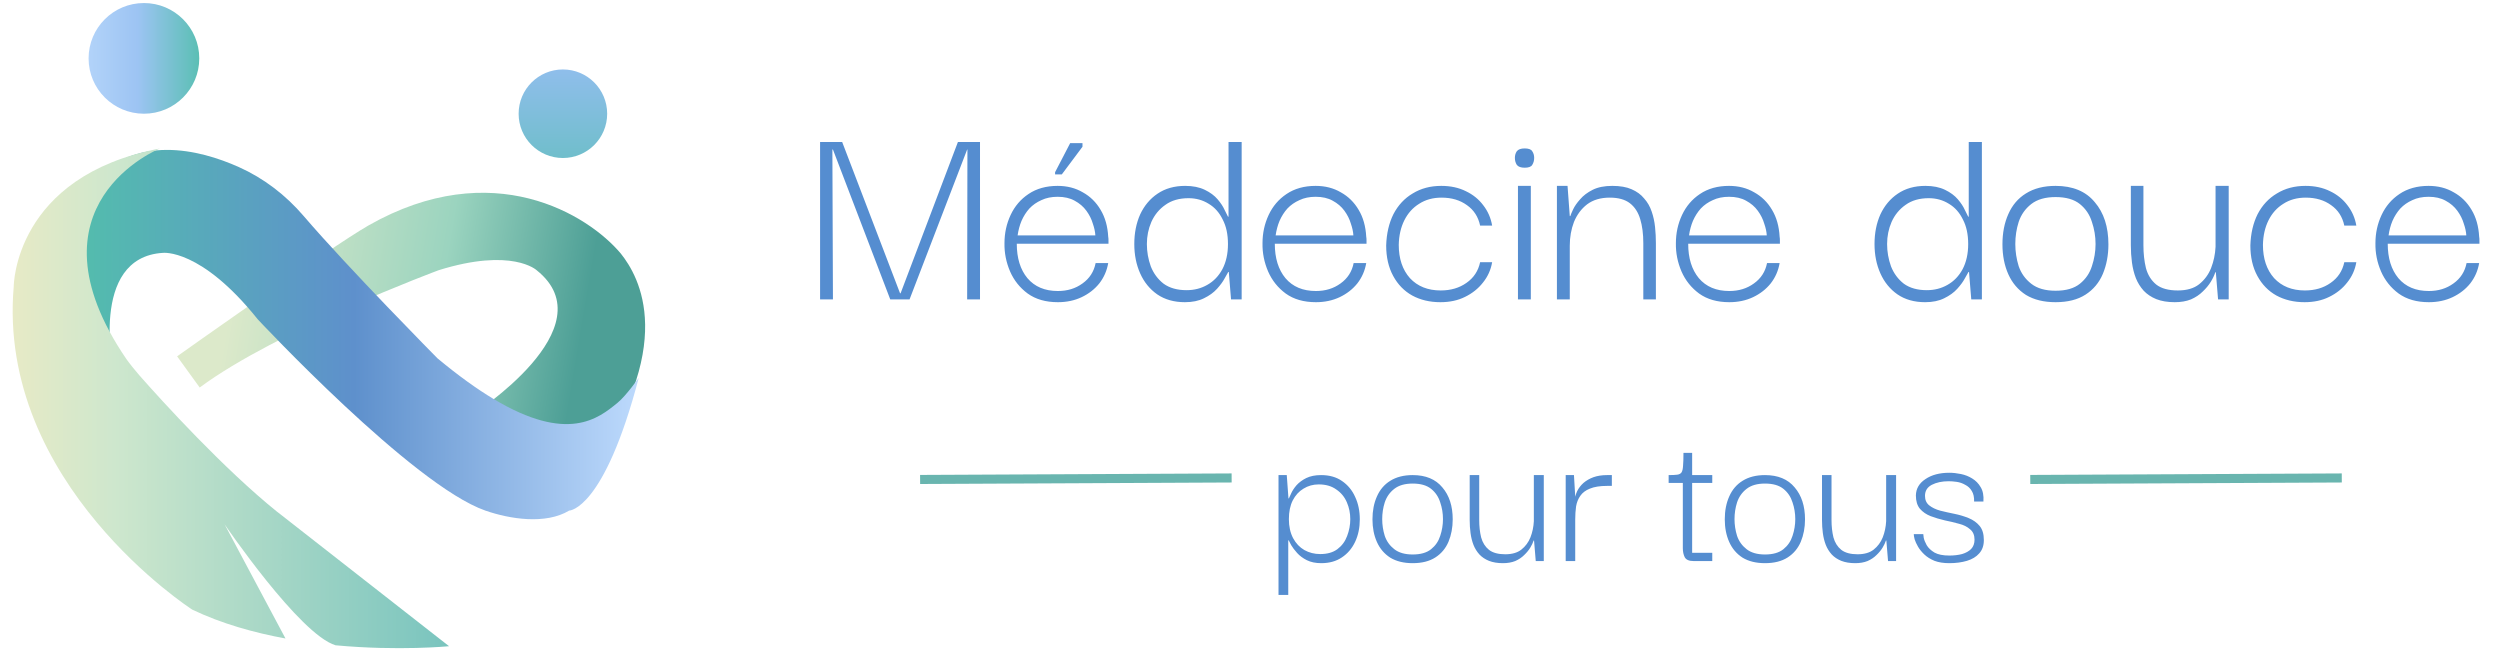
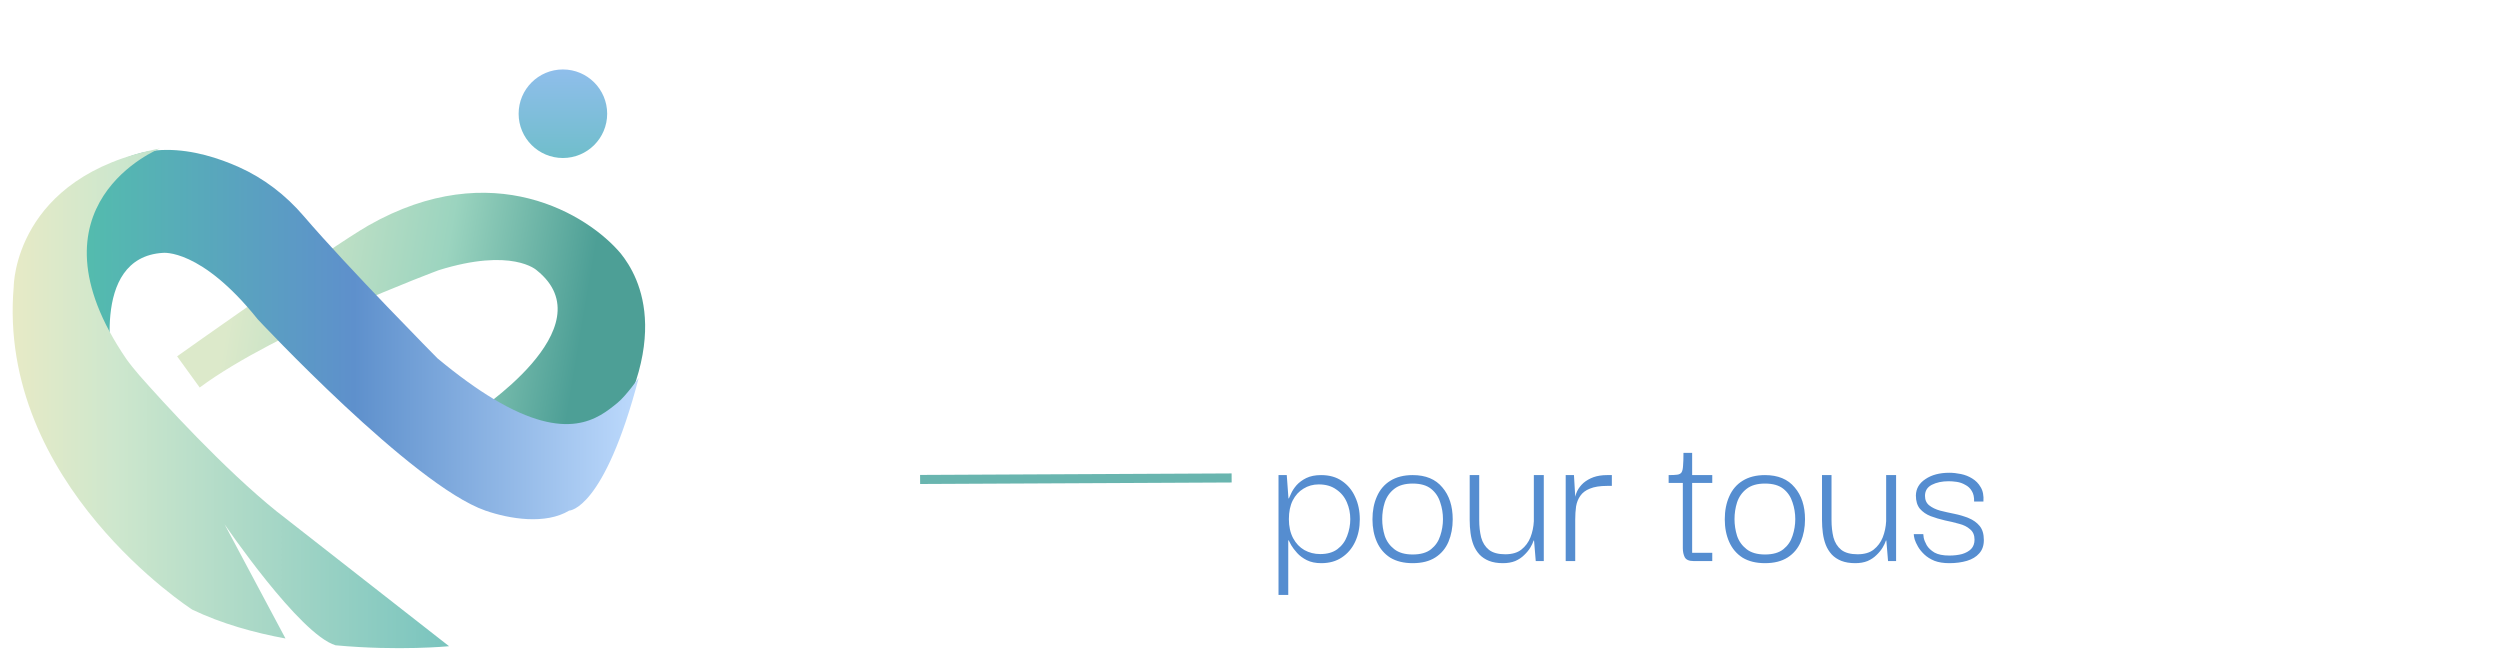
<svg xmlns="http://www.w3.org/2000/svg" width="334" height="87" viewBox="0 0 334 87" fill="none">
  <path d="M71.696 36.102C81.313 43.767 63.122 55.388 63.122 55.388L78.08 63.779C90.796 46.183 85.365 36.92 82.95 33.888C78.618 28.705 65.809 20.695 49.236 30.116C44.182 33.005 23.663 47.607 23.663 47.607L26.679 51.773C36.939 44.153 58.6 36.102 58.6 36.102C68.422 33.036 71.696 36.102 71.696 36.102Z" fill="url(#paint0_linear_3454_1727)" />
  <path d="M15.206 49.837C15.206 49.837 11.803 34.4 21.754 33.783C21.754 33.783 26.824 33.149 34.429 42.655C34.429 42.655 55.131 64.836 64.848 68.216C68.096 69.345 72.876 70.117 76.044 68.216C76.044 68.216 80.692 68.186 85.339 50.471C85.339 50.471 83.661 52.865 82.502 53.814C79.945 55.906 75.851 59.253 65.917 53.289C63.729 51.975 61.256 50.206 58.451 47.876C58.451 47.876 46.631 35.927 40.564 28.854C38.188 26.078 35.257 23.819 31.919 22.324C26.548 19.917 18.059 17.886 12.248 24.488C2.318 35.765 17.921 52.766 14.361 48.57L15.206 49.837Z" fill="url(#paint1_linear_3454_1727)" />
-   <path d="M19.229 15.193C23.312 15.193 26.622 11.883 26.622 7.8C26.622 3.716 23.312 0.406 19.229 0.406C15.145 0.406 11.835 3.716 11.835 7.8C11.835 11.883 15.145 15.193 19.229 15.193Z" fill="url(#paint2_linear_3454_1727)" />
  <path d="M75.203 21.109C78.47 21.109 81.118 18.461 81.118 15.194C81.118 11.928 78.47 9.279 75.203 9.279C71.937 9.279 69.289 11.928 69.289 15.194C69.289 18.461 71.937 21.109 75.203 21.109Z" fill="url(#paint3_linear_3454_1727)" />
  <path d="M37.065 68.408C29.917 62.664 21.656 53.597 18.634 50.16C18.326 49.81 17.986 49.395 17.687 49.023C17.302 48.541 16.985 48.119 16.882 47.967C2.775 27.284 21.361 19.841 21.361 19.841C1.881 23.535 1.836 38.245 1.836 38.245C-0.462 64.659 25.688 81.448 25.688 81.448C29.591 83.316 33.918 84.525 38.142 85.303L29.997 70.035C29.997 70.035 40.024 84.783 44.838 86.212H44.847C53.282 86.994 59.996 86.334 59.996 86.334L37.065 68.4V68.408Z" fill="url(#paint4_linear_3454_1727)" />
-   <path d="M109.563 40V18.97H112.514L120.246 39.178H120.321L127.978 18.97H130.929V40H129.211L129.248 19.978H129.211L121.516 40H118.938L111.281 19.978H111.206L111.281 40H109.563ZM141.333 40.373C139.714 40.373 138.37 39.987 137.299 39.216C136.253 38.444 135.468 37.46 134.946 36.265C134.423 35.044 134.174 33.787 134.198 32.492C134.198 31.147 134.472 29.89 135.02 28.719C135.568 27.549 136.365 26.615 137.411 25.918C138.482 25.195 139.777 24.834 141.296 24.834C142.566 24.834 143.686 25.121 144.658 25.693C145.654 26.241 146.451 27.026 147.048 28.047C147.646 29.043 147.982 30.238 148.057 31.633C148.082 31.757 148.094 31.907 148.094 32.081C148.094 32.255 148.094 32.417 148.094 32.566H135.842C135.842 34.484 136.315 36.016 137.261 37.161C138.233 38.307 139.59 38.879 141.333 38.879C142.603 38.879 143.699 38.543 144.62 37.871C145.567 37.198 146.152 36.289 146.376 35.144H148.057C147.883 36.165 147.484 37.074 146.862 37.871C146.239 38.643 145.455 39.253 144.508 39.701C143.562 40.149 142.504 40.373 141.333 40.373ZM135.954 31.446H146.339C146.314 30.973 146.202 30.45 146.002 29.877C145.828 29.279 145.542 28.707 145.143 28.159C144.745 27.611 144.222 27.163 143.574 26.814C142.952 26.465 142.192 26.291 141.296 26.291C140.474 26.291 139.752 26.441 139.129 26.739C138.507 27.013 137.971 27.387 137.523 27.86C137.1 28.333 136.751 28.881 136.477 29.503C136.228 30.101 136.054 30.749 135.954 31.446ZM141.856 23.303H140.96V23.004L142.977 19.119H144.62V19.605L141.856 23.303ZM158.304 40.373C156.859 40.373 155.627 40.025 154.605 39.328C153.609 38.63 152.85 37.697 152.327 36.526C151.804 35.356 151.542 34.048 151.542 32.604C151.542 31.135 151.804 29.815 152.327 28.644C152.875 27.474 153.647 26.552 154.643 25.88C155.664 25.183 156.897 24.834 158.341 24.834C159.362 24.834 160.234 25.009 160.956 25.357C161.678 25.706 162.251 26.129 162.674 26.627C163.097 27.125 163.409 27.598 163.608 28.047C163.832 28.47 163.981 28.769 164.056 28.943H164.131V18.97H165.886V40H164.467L164.168 36.339H164.093C164.019 36.464 163.857 36.75 163.608 37.198C163.384 37.622 163.048 38.083 162.599 38.581C162.151 39.079 161.566 39.502 160.844 39.851C160.146 40.199 159.3 40.373 158.304 40.373ZM158.528 38.767C159.549 38.767 160.47 38.531 161.292 38.058C162.139 37.584 162.811 36.887 163.309 35.966C163.807 35.019 164.056 33.899 164.056 32.604C164.056 31.309 163.82 30.213 163.346 29.317C162.898 28.395 162.276 27.698 161.479 27.225C160.682 26.727 159.785 26.478 158.789 26.478C157.544 26.478 156.511 26.777 155.689 27.374C154.867 27.947 154.244 28.707 153.821 29.653C153.423 30.574 153.223 31.558 153.223 32.604C153.223 33.625 153.398 34.621 153.746 35.592C154.12 36.538 154.693 37.31 155.465 37.908C156.262 38.481 157.283 38.767 158.528 38.767ZM175.805 40.373C174.187 40.373 172.842 39.987 171.771 39.216C170.725 38.444 169.941 37.46 169.418 36.265C168.895 35.044 168.646 33.787 168.671 32.492C168.671 31.147 168.945 29.89 169.493 28.719C170.04 27.549 170.837 26.615 171.883 25.918C172.954 25.195 174.249 24.834 175.768 24.834C177.038 24.834 178.159 25.121 179.13 25.693C180.126 26.241 180.923 27.026 181.521 28.047C182.118 29.043 182.454 30.238 182.529 31.633C182.554 31.757 182.567 31.907 182.567 32.081C182.567 32.255 182.567 32.417 182.567 32.566H170.314C170.314 34.484 170.788 36.016 171.734 37.161C172.705 38.307 174.062 38.879 175.805 38.879C177.075 38.879 178.171 38.543 179.093 37.871C180.039 37.198 180.624 36.289 180.848 35.144H182.529C182.355 36.165 181.956 37.074 181.334 37.871C180.711 38.643 179.927 39.253 178.981 39.701C178.034 40.149 176.976 40.373 175.805 40.373ZM170.426 31.446H180.811C180.786 30.973 180.674 30.45 180.475 29.877C180.3 29.279 180.014 28.707 179.616 28.159C179.217 27.611 178.694 27.163 178.047 26.814C177.424 26.465 176.665 26.291 175.768 26.291C174.946 26.291 174.224 26.441 173.602 26.739C172.979 27.013 172.444 27.387 171.995 27.86C171.572 28.333 171.223 28.881 170.949 29.503C170.7 30.101 170.526 30.749 170.426 31.446ZM192.44 40.373C191.02 40.373 189.763 40.075 188.667 39.477C187.596 38.879 186.749 38.008 186.127 36.862C185.504 35.717 185.193 34.359 185.193 32.791C185.243 31.197 185.567 29.802 186.164 28.607C186.787 27.412 187.646 26.49 188.742 25.843C189.837 25.17 191.107 24.834 192.552 24.834C193.797 24.834 194.893 25.071 195.839 25.544C196.785 25.992 197.557 26.615 198.155 27.412C198.777 28.209 199.176 29.117 199.35 30.139H197.744C197.495 28.968 196.91 28.059 195.988 27.412C195.067 26.739 193.934 26.403 192.589 26.403C191.444 26.403 190.447 26.677 189.601 27.225C188.754 27.748 188.094 28.483 187.621 29.429C187.148 30.375 186.899 31.471 186.874 32.716C186.874 34.559 187.372 36.041 188.368 37.161C189.389 38.257 190.759 38.805 192.477 38.805C193.822 38.805 194.967 38.468 195.914 37.796C196.885 37.124 197.495 36.202 197.744 35.032H199.35C199.176 36.053 198.765 36.962 198.118 37.759C197.495 38.556 196.698 39.191 195.727 39.664C194.781 40.137 193.685 40.373 192.44 40.373ZM202.799 40V24.834H204.518V40H202.799ZM203.696 22.406C203.198 22.406 202.849 22.282 202.65 22.033C202.476 21.759 202.388 21.447 202.388 21.099C202.388 20.75 202.476 20.451 202.65 20.202C202.849 19.953 203.198 19.829 203.696 19.829C204.219 19.829 204.555 19.953 204.704 20.202C204.879 20.451 204.966 20.75 204.966 21.099C204.966 21.447 204.879 21.759 204.704 22.033C204.555 22.282 204.219 22.406 203.696 22.406ZM208.004 40V24.834H209.423L209.722 28.869H209.797C209.846 28.694 209.971 28.395 210.17 27.972C210.369 27.549 210.681 27.1 211.104 26.627C211.527 26.129 212.088 25.706 212.785 25.357C213.482 25.009 214.354 24.834 215.4 24.834C216.446 24.834 217.305 24.984 217.977 25.282C218.674 25.581 219.235 25.992 219.658 26.515C220.106 27.013 220.442 27.598 220.667 28.271C220.891 28.918 221.04 29.603 221.115 30.325C221.19 31.047 221.227 31.77 221.227 32.492V40H219.546V32.492C219.546 31.247 219.409 30.176 219.135 29.279C218.861 28.358 218.4 27.648 217.753 27.15C217.105 26.652 216.209 26.403 215.063 26.403C213.843 26.403 212.835 26.702 212.038 27.3C211.266 27.897 210.681 28.682 210.282 29.653C209.909 30.624 209.722 31.683 209.722 32.828V40H208.004ZM231.034 40.373C229.415 40.373 228.071 39.987 227 39.216C225.954 38.444 225.169 37.46 224.647 36.265C224.124 35.044 223.875 33.787 223.899 32.492C223.899 31.147 224.173 29.89 224.721 28.719C225.269 27.549 226.066 26.615 227.112 25.918C228.183 25.195 229.478 24.834 230.997 24.834C232.267 24.834 233.387 25.121 234.359 25.693C235.355 26.241 236.152 27.026 236.749 28.047C237.347 29.043 237.683 30.238 237.758 31.633C237.783 31.757 237.795 31.907 237.795 32.081C237.795 32.255 237.795 32.417 237.795 32.566H225.543C225.543 34.484 226.016 36.016 226.962 37.161C227.934 38.307 229.291 38.879 231.034 38.879C232.304 38.879 233.4 38.543 234.321 37.871C235.268 37.198 235.853 36.289 236.077 35.144H237.758C237.584 36.165 237.185 37.074 236.562 37.871C235.94 38.643 235.155 39.253 234.209 39.701C233.263 40.149 232.205 40.373 231.034 40.373ZM225.655 31.446H236.04C236.015 30.973 235.903 30.45 235.703 29.877C235.529 29.279 235.243 28.707 234.844 28.159C234.446 27.611 233.923 27.163 233.275 26.814C232.653 26.465 231.893 26.291 230.997 26.291C230.175 26.291 229.453 26.441 228.83 26.739C228.208 27.013 227.672 27.387 227.224 27.86C226.801 28.333 226.452 28.881 226.178 29.503C225.929 30.101 225.755 30.749 225.655 31.446ZM257.197 40.373C255.753 40.373 254.52 40.025 253.499 39.328C252.503 38.63 251.743 37.697 251.22 36.526C250.698 35.356 250.436 34.048 250.436 32.604C250.436 31.135 250.698 29.815 251.22 28.644C251.768 27.474 252.54 26.552 253.536 25.88C254.557 25.183 255.79 24.834 257.235 24.834C258.256 24.834 259.127 25.009 259.849 25.357C260.571 25.706 261.144 26.129 261.568 26.627C261.991 27.125 262.302 27.598 262.501 28.047C262.726 28.47 262.875 28.769 262.95 28.943H263.024V18.97H264.78V40H263.361L263.062 36.339H262.987C262.912 36.464 262.75 36.75 262.501 37.198C262.277 37.622 261.941 38.083 261.493 38.581C261.045 39.079 260.459 39.502 259.737 39.851C259.04 40.199 258.193 40.373 257.197 40.373ZM257.421 38.767C258.442 38.767 259.364 38.531 260.185 38.058C261.032 37.584 261.705 36.887 262.203 35.966C262.701 35.019 262.95 33.899 262.95 32.604C262.95 31.309 262.713 30.213 262.24 29.317C261.792 28.395 261.169 27.698 260.372 27.225C259.575 26.727 258.679 26.478 257.683 26.478C256.438 26.478 255.404 26.777 254.582 27.374C253.761 27.947 253.138 28.707 252.715 29.653C252.316 30.574 252.117 31.558 252.117 32.604C252.117 33.625 252.291 34.621 252.64 35.592C253.013 36.538 253.586 37.31 254.358 37.908C255.155 38.481 256.176 38.767 257.421 38.767ZM274.624 40.373C273.055 40.373 271.736 40.05 270.665 39.402C269.619 38.73 268.834 37.809 268.311 36.638C267.789 35.468 267.527 34.135 267.527 32.641C267.527 31.122 267.789 29.777 268.311 28.607C268.834 27.412 269.619 26.49 270.665 25.843C271.736 25.17 273.055 24.834 274.624 24.834C276.915 24.834 278.659 25.556 279.854 27.001C281.074 28.42 281.684 30.3 281.684 32.641C281.684 34.086 281.435 35.405 280.937 36.601C280.439 37.771 279.667 38.693 278.621 39.365C277.575 40.037 276.243 40.373 274.624 40.373ZM274.624 38.842C276.019 38.842 277.102 38.531 277.874 37.908C278.646 37.286 279.182 36.501 279.48 35.555C279.804 34.584 279.966 33.6 279.966 32.604C279.966 31.583 279.804 30.599 279.48 29.653C279.182 28.682 278.646 27.885 277.874 27.262C277.102 26.64 276.019 26.328 274.624 26.328C273.255 26.328 272.171 26.64 271.375 27.262C270.578 27.885 270.017 28.682 269.694 29.653C269.395 30.599 269.245 31.583 269.245 32.604C269.245 33.6 269.395 34.584 269.694 35.555C270.017 36.501 270.578 37.286 271.375 37.908C272.171 38.531 273.255 38.842 274.624 38.842ZM290.544 40.373C289.598 40.373 288.776 40.237 288.079 39.963C287.407 39.689 286.846 39.315 286.398 38.842C285.95 38.344 285.601 37.784 285.352 37.161C285.103 36.514 284.929 35.816 284.829 35.069C284.73 34.322 284.68 33.55 284.68 32.753V24.834H286.361V32.753C286.361 33.874 286.473 34.895 286.697 35.816C286.946 36.738 287.407 37.472 288.079 38.02C288.751 38.543 289.71 38.805 290.955 38.805C292.151 38.805 293.097 38.531 293.794 37.983C294.516 37.41 295.052 36.688 295.4 35.816C295.749 34.92 295.948 33.974 295.998 32.977V24.834H297.754V40H296.334L296.036 36.377H295.961C295.836 36.775 295.637 37.198 295.363 37.647C295.089 38.095 294.728 38.531 294.28 38.954C293.857 39.377 293.334 39.726 292.711 40C292.088 40.249 291.366 40.373 290.544 40.373ZM307.895 40.373C306.475 40.373 305.218 40.075 304.122 39.477C303.051 38.879 302.204 38.008 301.582 36.862C300.959 35.717 300.648 34.359 300.648 32.791C300.698 31.197 301.021 29.802 301.619 28.607C302.242 27.412 303.101 26.49 304.197 25.843C305.292 25.17 306.562 24.834 308.007 24.834C309.252 24.834 310.347 25.071 311.294 25.544C312.24 25.992 313.012 26.615 313.61 27.412C314.232 28.209 314.631 29.117 314.805 30.139H313.199C312.95 28.968 312.365 28.059 311.443 27.412C310.522 26.739 309.389 26.403 308.044 26.403C306.898 26.403 305.902 26.677 305.056 27.225C304.209 27.748 303.549 28.483 303.076 29.429C302.603 30.375 302.354 31.471 302.329 32.716C302.329 34.559 302.827 36.041 303.823 37.161C304.844 38.257 306.214 38.805 307.932 38.805C309.277 38.805 310.422 38.468 311.369 37.796C312.34 37.124 312.95 36.202 313.199 35.032H314.805C314.631 36.053 314.22 36.962 313.572 37.759C312.95 38.556 312.153 39.191 311.182 39.664C310.235 40.137 309.14 40.373 307.895 40.373ZM324.492 40.373C322.874 40.373 321.529 39.987 320.458 39.216C319.412 38.444 318.628 37.46 318.105 36.265C317.582 35.044 317.333 33.787 317.358 32.492C317.358 31.147 317.632 29.89 318.18 28.719C318.727 27.549 319.524 26.615 320.57 25.918C321.641 25.195 322.936 24.834 324.455 24.834C325.725 24.834 326.846 25.121 327.817 25.693C328.813 26.241 329.61 27.026 330.208 28.047C330.805 29.043 331.141 30.238 331.216 31.633C331.241 31.757 331.253 31.907 331.253 32.081C331.253 32.255 331.253 32.417 331.253 32.566H319.001C319.001 34.484 319.474 36.016 320.421 37.161C321.392 38.307 322.749 38.879 324.492 38.879C325.762 38.879 326.858 38.543 327.78 37.871C328.726 37.198 329.311 36.289 329.535 35.144H331.216C331.042 36.165 330.643 37.074 330.021 37.871C329.398 38.643 328.614 39.253 327.667 39.701C326.721 40.149 325.663 40.373 324.492 40.373ZM319.113 31.446H329.498C329.473 30.973 329.361 30.45 329.162 29.877C328.987 29.279 328.701 28.707 328.302 28.159C327.904 27.611 327.381 27.163 326.734 26.814C326.111 26.465 325.351 26.291 324.455 26.291C323.633 26.291 322.911 26.441 322.288 26.739C321.666 27.013 321.13 27.387 320.682 27.86C320.259 28.333 319.91 28.881 319.636 29.503C319.387 30.101 319.213 30.749 319.113 31.446Z" fill="#558DD0" />
  <path d="M164.546 63.855L122.926 64.057" stroke="#69B5AF" stroke-width="1.212" />
  <path d="M176.522 75.239C175.768 75.239 175.127 75.107 174.599 74.843C174.071 74.579 173.637 74.258 173.298 73.881C172.958 73.504 172.694 73.155 172.506 72.835C172.336 72.495 172.223 72.278 172.166 72.184H172.11V79.482H170.809V63.472H171.912L172.138 66.584H172.195C172.251 66.452 172.355 66.225 172.506 65.905C172.657 65.565 172.892 65.207 173.213 64.83C173.552 64.453 173.986 64.132 174.514 63.868C175.061 63.604 175.721 63.472 176.494 63.472C177.607 63.472 178.54 63.736 179.294 64.264C180.067 64.792 180.652 65.499 181.048 66.386C181.463 67.272 181.67 68.271 181.67 69.384C181.67 70.496 181.463 71.496 181.048 72.382C180.633 73.268 180.039 73.966 179.266 74.475C178.512 74.984 177.597 75.239 176.522 75.239ZM176.381 74.023C177.324 74.023 178.087 73.806 178.672 73.372C179.275 72.919 179.709 72.335 179.973 71.618C180.256 70.883 180.397 70.129 180.397 69.356C180.397 68.564 180.247 67.819 179.945 67.121C179.643 66.405 179.172 65.829 178.531 65.396C177.908 64.943 177.126 64.717 176.183 64.717C175.429 64.717 174.75 64.906 174.146 65.283C173.543 65.641 173.062 66.169 172.704 66.867C172.364 67.545 172.195 68.375 172.195 69.356C172.195 70.336 172.383 71.185 172.76 71.901C173.138 72.599 173.637 73.127 174.26 73.485C174.901 73.844 175.608 74.023 176.381 74.023ZM188.736 75.239C187.548 75.239 186.549 74.994 185.738 74.504C184.946 73.994 184.352 73.297 183.956 72.41C183.56 71.524 183.362 70.515 183.362 69.384C183.362 68.234 183.56 67.215 183.956 66.329C184.352 65.424 184.946 64.726 185.738 64.236C186.549 63.727 187.548 63.472 188.736 63.472C190.471 63.472 191.791 64.019 192.696 65.113C193.62 66.188 194.082 67.611 194.082 69.384C194.082 70.478 193.894 71.477 193.517 72.382C193.139 73.268 192.555 73.966 191.763 74.475C190.971 74.984 189.962 75.239 188.736 75.239ZM188.736 74.079C189.792 74.079 190.613 73.844 191.197 73.372C191.782 72.901 192.187 72.307 192.413 71.59C192.659 70.855 192.781 70.11 192.781 69.356C192.781 68.582 192.659 67.838 192.413 67.121C192.187 66.386 191.782 65.782 191.197 65.311C190.613 64.84 189.792 64.604 188.736 64.604C187.699 64.604 186.879 64.84 186.276 65.311C185.672 65.782 185.248 66.386 185.003 67.121C184.776 67.838 184.663 68.582 184.663 69.356C184.663 70.11 184.776 70.855 185.003 71.59C185.248 72.307 185.672 72.901 186.276 73.372C186.879 73.844 187.699 74.079 188.736 74.079ZM200.791 75.239C200.075 75.239 199.452 75.135 198.924 74.928C198.415 74.72 197.991 74.438 197.652 74.079C197.312 73.702 197.048 73.278 196.86 72.806C196.671 72.316 196.539 71.788 196.464 71.222C196.388 70.657 196.351 70.072 196.351 69.469V63.472H197.623V69.469C197.623 70.317 197.708 71.09 197.878 71.788C198.067 72.486 198.415 73.042 198.924 73.457C199.434 73.853 200.16 74.051 201.102 74.051C202.008 74.051 202.724 73.844 203.252 73.429C203.799 72.995 204.204 72.448 204.468 71.788C204.732 71.109 204.883 70.393 204.921 69.638V63.472H206.25V74.956H205.175L204.949 72.212H204.893C204.798 72.514 204.647 72.835 204.44 73.174C204.233 73.513 203.959 73.844 203.62 74.164C203.299 74.485 202.903 74.749 202.432 74.956C201.96 75.145 201.414 75.239 200.791 75.239ZM209.177 74.956V63.472H210.28L210.478 66.782L210.45 69.243V74.956H209.177ZM210.45 69.412L210.365 66.923C210.403 66.471 210.516 66.037 210.705 65.622C210.912 65.207 211.195 64.84 211.553 64.519C211.93 64.198 212.373 63.944 212.882 63.755C213.41 63.567 214.023 63.472 214.721 63.472H215.343V64.915H214.721C213.759 64.915 212.986 65.037 212.402 65.283C211.836 65.509 211.412 65.829 211.129 66.244C210.846 66.64 210.657 67.112 210.563 67.659C210.488 68.205 210.45 68.79 210.45 69.412ZM226.241 74.956C225.656 74.956 225.27 74.786 225.081 74.447C224.911 74.108 224.826 73.702 224.826 73.231V64.293H226.071V73.853H228.758V74.956H226.241ZM222.931 64.519V63.472C223.44 63.472 223.827 63.453 224.091 63.416C224.355 63.378 224.544 63.274 224.657 63.105C224.77 62.916 224.836 62.624 224.855 62.228C224.892 61.813 224.911 61.238 224.911 60.502H226.071V63.472H228.758V64.519H222.931ZM235.804 75.239C234.616 75.239 233.617 74.994 232.806 74.504C232.014 73.994 231.42 73.297 231.024 72.41C230.628 71.524 230.43 70.515 230.43 69.384C230.43 68.234 230.628 67.215 231.024 66.329C231.42 65.424 232.014 64.726 232.806 64.236C233.617 63.727 234.616 63.472 235.804 63.472C237.539 63.472 238.859 64.019 239.764 65.113C240.688 66.188 241.15 67.611 241.15 69.384C241.15 70.478 240.962 71.477 240.585 72.382C240.207 73.268 239.623 73.966 238.831 74.475C238.039 74.984 237.03 75.239 235.804 75.239ZM235.804 74.079C236.86 74.079 237.681 73.844 238.265 73.372C238.85 72.901 239.255 72.307 239.481 71.59C239.727 70.855 239.849 70.11 239.849 69.356C239.849 68.582 239.727 67.838 239.481 67.121C239.255 66.386 238.85 65.782 238.265 65.311C237.681 64.84 236.86 64.604 235.804 64.604C234.767 64.604 233.947 64.84 233.344 65.311C232.74 65.782 232.316 66.386 232.071 67.121C231.844 67.838 231.731 68.582 231.731 69.356C231.731 70.11 231.844 70.855 232.071 71.59C232.316 72.307 232.74 72.901 233.344 73.372C233.947 73.844 234.767 74.079 235.804 74.079ZM247.859 75.239C247.143 75.239 246.52 75.135 245.992 74.928C245.483 74.72 245.059 74.438 244.72 74.079C244.38 73.702 244.116 73.278 243.928 72.806C243.739 72.316 243.607 71.788 243.532 71.222C243.456 70.657 243.419 70.072 243.419 69.469V63.472H244.691V69.469C244.691 70.317 244.776 71.09 244.946 71.788C245.134 72.486 245.483 73.042 245.992 73.457C246.502 73.853 247.228 74.051 248.17 74.051C249.076 74.051 249.792 73.844 250.32 73.429C250.867 72.995 251.272 72.448 251.536 71.788C251.8 71.109 251.951 70.393 251.989 69.638V63.472H253.318V74.956H252.243L252.017 72.212H251.961C251.866 72.514 251.715 72.835 251.508 73.174C251.301 73.513 251.027 73.844 250.688 74.164C250.367 74.485 249.971 74.749 249.5 74.956C249.028 75.145 248.482 75.239 247.859 75.239ZM260.431 75.239C259.658 75.239 258.998 75.135 258.451 74.928C257.904 74.701 257.452 74.419 257.094 74.079C256.735 73.74 256.453 73.391 256.245 73.033C256.038 72.674 255.887 72.344 255.793 72.043C255.717 71.741 255.679 71.515 255.679 71.364H256.952C256.952 71.383 256.971 71.543 257.009 71.845C257.065 72.128 257.197 72.457 257.405 72.835C257.631 73.212 257.98 73.542 258.451 73.825C258.923 74.089 259.583 74.221 260.431 74.221C261.054 74.221 261.619 74.155 262.128 74.023C262.638 73.872 263.043 73.645 263.345 73.344C263.646 73.023 263.797 72.608 263.797 72.099C263.797 71.496 263.599 71.034 263.203 70.713C262.826 70.374 262.336 70.129 261.732 69.978C261.129 69.808 260.497 69.657 259.837 69.525C259.177 69.374 258.546 69.186 257.942 68.96C257.358 68.733 256.877 68.403 256.5 67.97C256.141 67.536 255.962 66.942 255.962 66.188C255.981 65.283 256.405 64.557 257.235 64.01C258.065 63.444 259.13 63.161 260.431 63.161C260.922 63.161 261.44 63.218 261.987 63.331C262.534 63.444 263.033 63.642 263.486 63.925C263.957 64.208 264.335 64.594 264.617 65.085C264.919 65.575 265.042 66.216 264.985 67.008H263.741C263.759 66.423 263.656 65.952 263.429 65.594C263.222 65.236 262.93 64.962 262.553 64.773C262.194 64.566 261.817 64.434 261.421 64.377C261.025 64.321 260.667 64.293 260.346 64.293C259.46 64.293 258.706 64.453 258.084 64.773C257.48 65.094 257.179 65.584 257.179 66.244C257.179 66.791 257.367 67.215 257.744 67.517C258.121 67.819 258.612 68.055 259.215 68.224C259.818 68.375 260.45 68.516 261.11 68.648C261.77 68.781 262.402 68.969 263.005 69.214C263.609 69.459 264.099 69.808 264.476 70.261C264.853 70.713 265.042 71.345 265.042 72.156C265.042 72.891 264.834 73.485 264.419 73.938C264.023 74.39 263.477 74.72 262.779 74.928C262.081 75.135 261.299 75.239 260.431 75.239Z" fill="#558DD0" />
-   <path d="M312.862 63.855L271.243 64.057" stroke="#69B5AF" stroke-width="1.212" />
  <defs>
    <linearGradient id="paint0_linear_3454_1727" x1="77.63" y1="44.789" x2="31.372" y2="36.99" gradientUnits="userSpaceOnUse">
      <stop stop-color="#4D9F96" />
      <stop offset="0.415" stop-color="#9BD4BF" />
      <stop offset="1" stop-color="#DCE9CA" />
    </linearGradient>
    <linearGradient id="paint1_linear_3454_1727" x1="9.715" y1="46.876" x2="84.921" y2="46.876" gradientUnits="userSpaceOnUse">
      <stop stop-color="#53BEAC" />
      <stop offset="0.5" stop-color="#5E90CC" />
      <stop offset="1" stop-color="#BCD9FC" />
    </linearGradient>
    <linearGradient id="paint2_linear_3454_1727" x1="11.835" y1="7.8" x2="26.622" y2="7.8" gradientUnits="userSpaceOnUse">
      <stop stop-color="#B2D3F9" />
      <stop offset="0.44" stop-color="#9DC4F3" />
      <stop offset="1" stop-color="#5BBFB4" />
    </linearGradient>
    <linearGradient id="paint3_linear_3454_1727" x1="75.203" y1="9.279" x2="75.203" y2="21.109" gradientUnits="userSpaceOnUse">
      <stop stop-color="#8FBEEB" />
      <stop offset="1" stop-color="#70BECB" />
    </linearGradient>
    <linearGradient id="paint4_linear_3454_1727" x1="1.693" y1="53.538" x2="59.996" y2="53.538" gradientUnits="userSpaceOnUse">
      <stop stop-color="#E7EAC6" />
      <stop offset="0.232" stop-color="#CEE7CD" />
      <stop offset="1" stop-color="#79C4BE" />
    </linearGradient>
  </defs>
</svg>